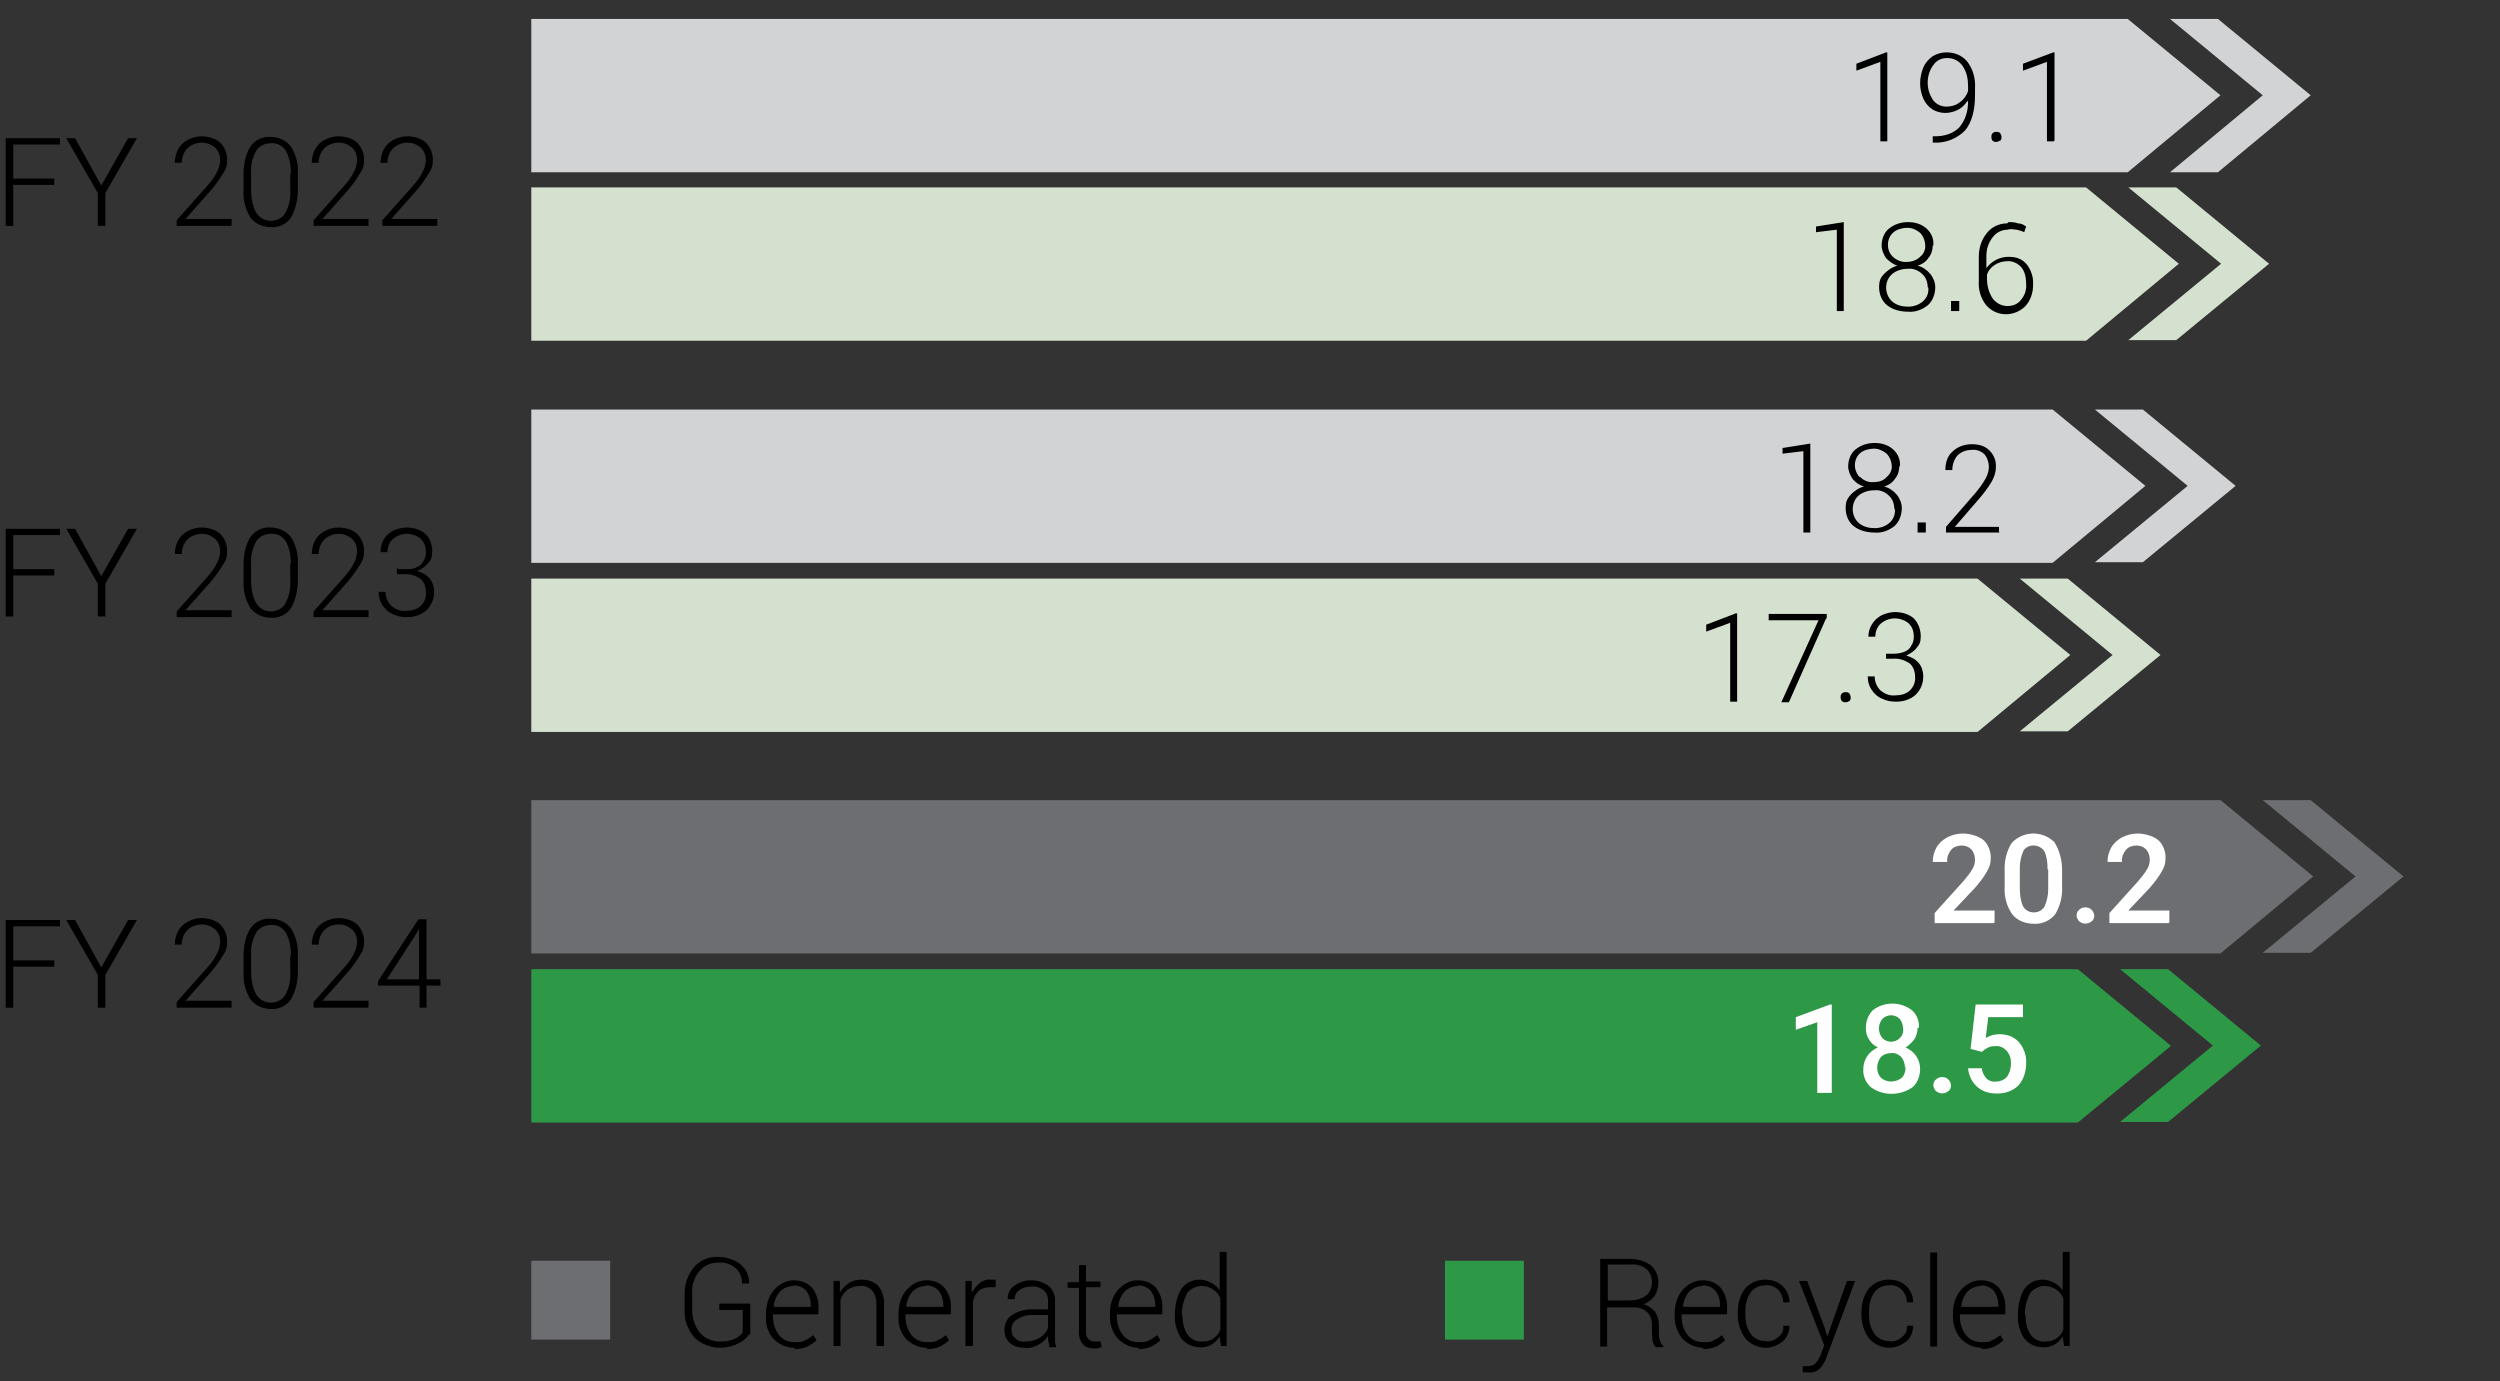
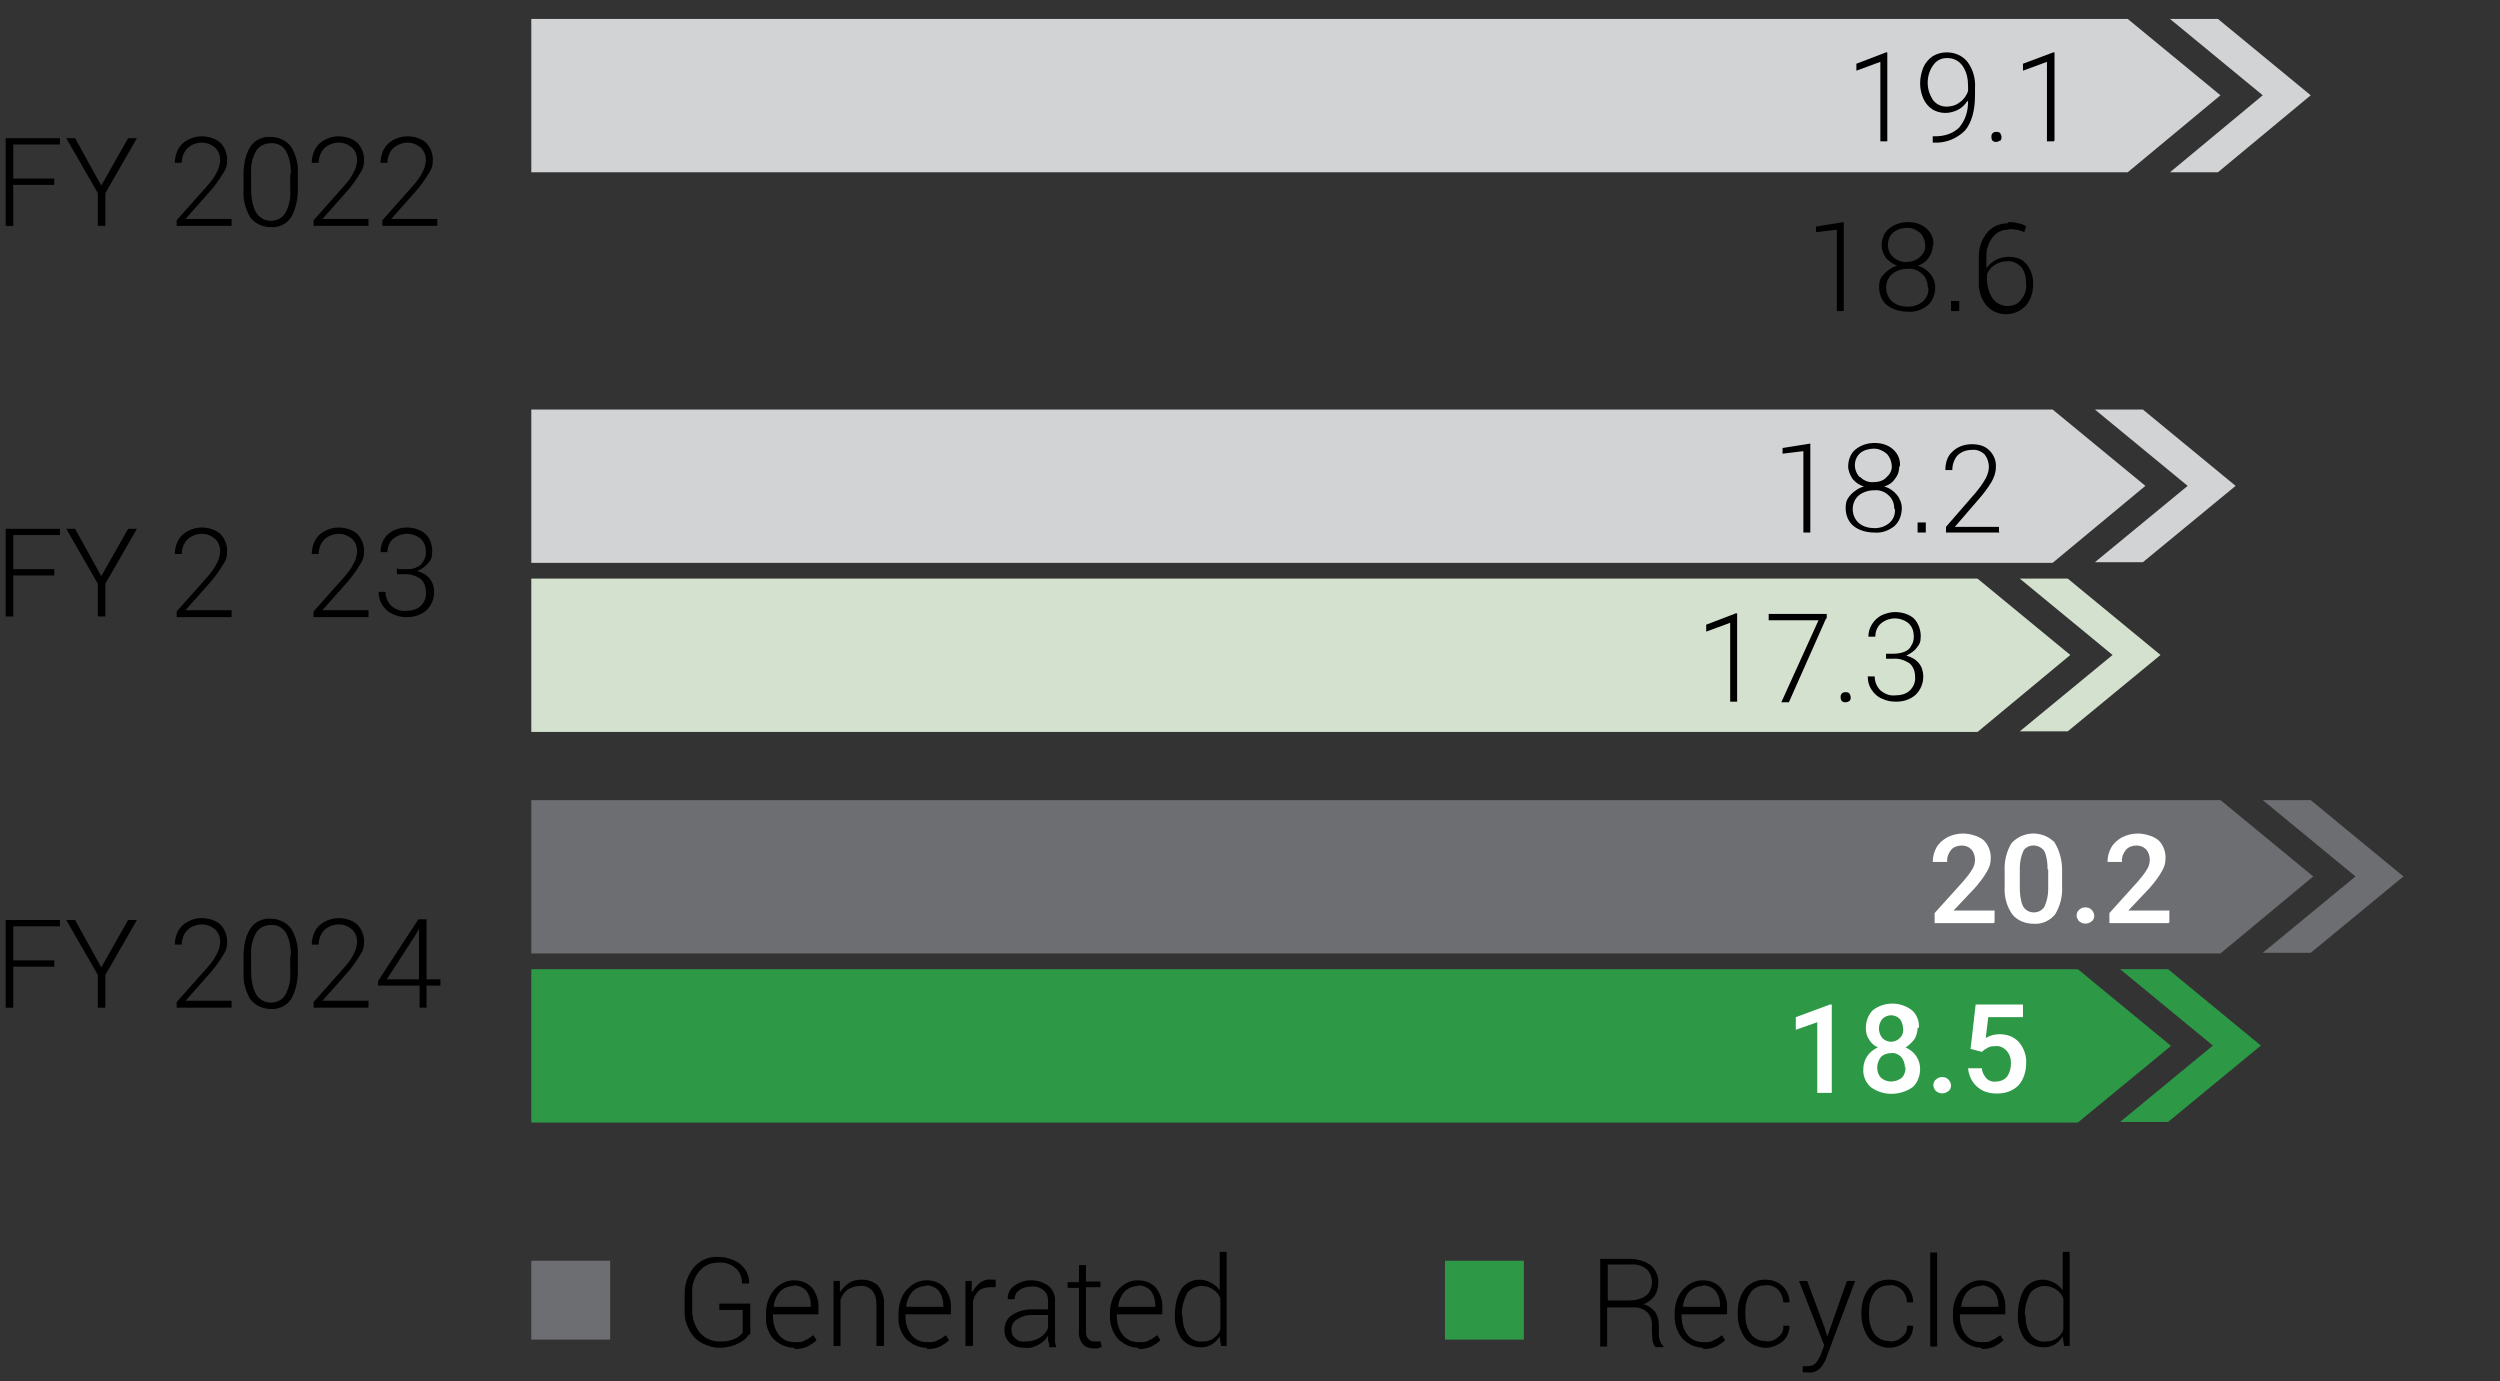
<svg xmlns="http://www.w3.org/2000/svg" id="Layer_1" data-name="Layer 1" version="1.1" viewBox="0 0 396.2 218.9">
  <rect x="0" y="0" width="396.2" height="218.9" fill="#333333" stroke="none" />
  <defs>
    <style>
      .cls-1 {
        fill: #6d6e71;
      }

      .cls-1, .cls-2, .cls-3, .cls-4, .cls-5, .cls-6, .cls-7 {
        stroke-width: 0px;
      }

      .cls-2 {
        fill: #000;
      }

      .cls-3 {
        fill: none;
      }

      .cls-4 {
        fill: #d1d3d4;
      }

      .cls-5 {
        fill: #2d9947;
      }

      .cls-6 {
        fill: #d4e1cf;
      }

      .cls-7 {
        fill: #fff;
      }
    </style>
  </defs>
  <path id="Path_7873" data-name="Path 7873" class="cls-2" d="M.9,21.9v13.9h1.2v-6.5h6.5v-1H2.1v-5.4h7.4v-1H.9Z" />
  <path id="Path_7874" data-name="Path 7874" class="cls-2" d="M16,29.5l4.3-7.6h1.4l-5,8.7v5.2h-1.2v-5.2l-5-8.7h1.4l4.2,7.6h0Z" />
  <rect class="cls-3" x=".9" y="2.9" width="380" height="214.6" />
  <path id="Path_7875" data-name="Path 7875" class="cls-2" d="M36.7,35.8h-8.7v-.9l4.8-5.4c.6-.7,1.2-1.4,1.6-2.3.3-.5.4-1.1.5-1.7,0-.8-.2-1.5-.8-2.1-.6-.5-1.3-.8-2.1-.8s-1.7.3-2.3.9c-.6.6-.9,1.5-.9,2.3h-1.1c0-.7.2-1.5.5-2.1s.9-1.2,1.5-1.5c.7-.4,1.5-.6,2.2-.6,1.1,0,2.2.3,3,1,.7.7,1.1,1.7,1.1,2.7s-.2,1.5-.6,2.1c-.6,1-1.3,2-2.1,2.9l-3.9,4.4h7.3v1h0Z" />
  <path id="Path_7876" data-name="Path 7876" class="cls-2" d="M47.2,30c0,1.6-.3,3.1-1.1,4.5-.7,1-1.9,1.6-3.2,1.5-1.2,0-2.4-.5-3.2-1.5-.8-1.3-1.2-2.8-1.1-4.4v-2.5c0-1.6.3-3.1,1.1-4.4.7-1,1.9-1.6,3.2-1.5,1.2,0,2.4.5,3.2,1.5.8,1.3,1.2,2.8,1.1,4.3v2.6h0ZM46.1,27.5c0-1.3-.2-2.5-.8-3.6-.5-.8-1.4-1.3-2.4-1.2-.9,0-1.8.4-2.3,1.2-.6,1.1-.9,2.3-.8,3.5v2.7c0,1.3.2,2.5.8,3.6.5.8,1.4,1.3,2.3,1.3s1.8-.4,2.3-1.2c.6-1.1.9-2.4.8-3.6v-2.7h.1Z" />
  <path id="Path_7877" data-name="Path 7877" class="cls-2" d="M58.4,35.8h-8.7v-.9l4.8-5.4c.6-.7,1.2-1.4,1.6-2.3.3-.5.4-1.1.5-1.7,0-.8-.2-1.5-.8-2.1-.6-.5-1.3-.8-2.1-.8s-1.7.3-2.3.9c-.6.6-.9,1.5-.9,2.3h-1.1c0-.7.2-1.5.5-2.1s.9-1.2,1.5-1.5c.7-.4,1.5-.6,2.2-.6,1.1,0,2.2.3,3,1,.7.7,1.1,1.7,1.1,2.7s-.2,1.5-.6,2.1c-.6,1-1.3,2-2.1,2.9l-3.9,4.4h7.3v1h0Z" />
  <path id="Path_7878" data-name="Path 7878" class="cls-2" d="M69.3,35.8h-8.7v-.9l4.8-5.4c.6-.7,1.2-1.4,1.6-2.3.3-.5.4-1.1.5-1.7,0-.8-.2-1.5-.8-2.1-.6-.5-1.4-.8-2.1-.8s-1.7.3-2.3.9c-.6.6-.9,1.5-.9,2.3h-1.1c0-.7.2-1.5.5-2.1s.9-1.2,1.5-1.5c.7-.4,1.5-.6,2.2-.6,1.1,0,2.2.3,3,1,.7.7,1.1,1.7,1.1,2.7s-.2,1.5-.6,2.1c-.6,1-1.3,2-2.1,2.9l-3.9,4.4h7.3v1h0Z" />
-   <path id="Path_7879" data-name="Path 7879" class="cls-6" d="M345.3,41.8l-14.7-12.1H84.2v24.3h246.4l14.7-12.2ZM359.6,41.8l-14.7-12.1h-7.6l14.7,12.1-14.7,12.1h7.6l14.7-12.1Z" />
  <path id="Path_7880" data-name="Path 7880" class="cls-4" d="M351.9,15.1l-14.7-12.1H84.2v24.3h253l14.7-12.2h0ZM366.2,15.1l-14.7-12.1h-7.6l14.7,12.1-14.7,12.2h7.6s14.7-12.2,14.7-12.2Z" />
  <path id="Path_7881" data-name="Path 7881" class="cls-2" d="M299.1,22.4h-1.1v-12.6l-3.8,1.4v-1.1l4.7-1.8h.2v14h0Z" />
  <path id="Path_7882" data-name="Path 7882" class="cls-2" d="M311.8,16c-.4.6-.9,1.1-1.5,1.4-.6.3-1.3.5-2,.5s-1.5-.2-2.1-.6c-.6-.4-1.1-1-1.4-1.7s-.5-1.5-.5-2.4.2-1.7.5-2.5c.3-.7.8-1.3,1.5-1.8.7-.4,1.4-.6,2.2-.6,1.3,0,2.5.5,3.3,1.5.9,1.2,1.3,2.7,1.2,4.2v1c0,2.5-.5,4.4-1.6,5.7-1.3,1.3-3.1,2-4.9,1.9h-.2v-1h.4c1.4,0,2.8-.4,3.8-1.4,1-1.2,1.4-2.6,1.4-4.1M308.5,16.9c.7,0,1.5-.2,2.1-.7.6-.4,1.1-1.1,1.3-1.8v-.7c0-1.2-.2-2.3-.9-3.3-.6-.8-1.4-1.2-2.4-1.2s-1.7.4-2.2,1.1c-.6.8-.9,1.8-.9,2.8s.3,1.9.8,2.7c.5.7,1.3,1.1,2.2,1.1" />
  <path id="Path_7883" data-name="Path 7883" class="cls-2" d="M315.6,21.7c0-.2,0-.4.2-.6.2-.2.4-.2.6-.2s.4,0,.6.2c.1.2.2.4.2.6s0,.4-.2.6c-.2,0-.4.2-.6.2s-.4,0-.6-.2c-.1,0-.2-.3-.2-.6" />
  <path id="Path_7884" data-name="Path 7884" class="cls-2" d="M325.5,22.4h-1.1v-12.6l-3.8,1.4v-1.1l4.8-1.8h.2v14h-.1Z" />
  <path id="Path_7885" data-name="Path 7885" class="cls-2" d="M292.2,49.3h-1.1v-12.9l-3.3.4v-.9l4.4-.7v14.1ZM306.3,38.9c0,.7-.2,1.4-.7,2-.4.6-1,1-1.7,1.2.8.2,1.5.7,2,1.3.5.6.8,1.4.8,2.1,0,1.1-.4,2.2-1.2,2.9-.9.7-2,1.1-3.1,1-1.2,0-2.4-.3-3.3-1s-1.3-1.8-1.3-2.9.3-1.6.8-2.1c.6-.6,1.3-1.1,2.1-1.3-.7-.2-1.3-.7-1.8-1.2-.4-.6-.7-1.3-.7-2,0-1,.4-2.1,1.2-2.7.9-.7,1.9-1,3-1s2.1.3,2.9,1,1.2,1.7,1.1,2.7M305.5,45.5c0-.8-.3-1.6-.9-2.1-.6-.6-1.5-.9-2.3-.8-.9,0-1.8.3-2.4.8-1.2,1-1.3,2.9-.3,4.1,0,0,.2.2.3.3.7.6,1.6.8,2.5.8s1.7-.3,2.3-.8c.6-.5,1-1.3.9-2.2M305.1,38.9c0-.7-.3-1.5-.8-2-.6-.5-1.3-.8-2-.8s-1.6.2-2.2.7-.9,1.2-.9,2,.3,1.5.9,2,1.4.8,2.2.7c.7,0,1.5-.3,2-.8.6-.5.9-1.2.8-2M310.5,49.3h-1.3v-1.6h1.3v1.6ZM318.3,35.2c.5,0,1,0,1.5.2.5,0,.9.2,1.3.5l-.3.9c-.4-.2-.8-.3-1.2-.4-.5,0-.9-.2-1.4,0-.9,0-1.8.4-2.4,1.2-.7.9-1,1.9-1,3v1.9c.8-1.1,2.1-1.8,3.5-1.8s2.2.4,2.9,1.2c.7.9,1.1,2.1,1,3.3,0,1.2-.4,2.4-1.2,3.3-.8.8-1.9,1.3-3.1,1.3s-2.3-.5-3.1-1.4c-.9-1.1-1.3-2.5-1.2-3.9v-3.8c0-1.4.4-2.7,1.3-3.8.8-1,2-1.5,3.2-1.5M318.1,41.4c-.7,0-1.4.2-2,.6s-1,.9-1.2,1.5v.7c0,1.1.3,2.2.9,3.1.5.7,1.4,1.2,2.3,1.2s1.7-.3,2.2-1c.6-.7.9-1.6.8-2.6,0-.9-.2-1.9-.8-2.6-.6-.6-1.4-1-2.3-.9" />
  <path id="Path_7886" data-name="Path 7886" class="cls-2" d="M8.6,91.2H2.1v6.5H.9v-13.9h8.6v1H2.1v5.4h6.5v1Z" />
  <path id="Path_7887" data-name="Path 7887" class="cls-2" d="M16,91.4l4.3-7.6h1.4l-5,8.7v5.2h-1.2v-5.2l-5-8.7h1.4l4.2,7.6h0Z" />
  <path id="Path_7888" data-name="Path 7888" class="cls-2" d="M36.7,97.8h-8.7v-.9l4.8-5.4c.6-.7,1.2-1.4,1.6-2.3.3-.5.4-1.1.5-1.7,0-.8-.2-1.5-.8-2.1-.6-.5-1.3-.8-2.1-.8s-1.7.3-2.3.9c-.6.6-.9,1.5-.9,2.3h-1.1c0-.7.2-1.5.5-2.1s.9-1.2,1.5-1.5c.7-.4,1.5-.6,2.2-.6,1.1,0,2.2.3,3,1,.7.7,1.1,1.7,1.1,2.7s-.2,1.5-.6,2.1c-.6,1-1.3,2-2.1,2.9l-3.9,4.4h7.3v1h0Z" />
-   <path id="Path_7889" data-name="Path 7889" class="cls-2" d="M47.2,91.9c0,1.6-.3,3.1-1.1,4.5-.7,1-1.9,1.6-3.2,1.5-1.2,0-2.4-.5-3.2-1.5-.8-1.3-1.2-2.8-1.1-4.4v-2.5c0-1.6.3-3.1,1.1-4.4.7-1,1.9-1.6,3.2-1.5,1.2,0,2.4.5,3.2,1.5.8,1.3,1.2,2.8,1.1,4.3v2.6h0ZM46.1,89.4c0-1.3-.2-2.5-.8-3.6-.5-.8-1.4-1.3-2.4-1.2-.9,0-1.8.4-2.3,1.2-.6,1.1-.9,2.3-.8,3.5v2.7c0,1.3.2,2.5.8,3.6.5.8,1.4,1.3,2.3,1.3s1.8-.4,2.3-1.2c.6-1.1.9-2.4.8-3.6v-2.7h.1Z" />
  <path id="Path_7890" data-name="Path 7890" class="cls-2" d="M58.4,97.8h-8.7v-.9l4.8-5.4c.6-.7,1.2-1.4,1.6-2.3.3-.5.4-1.1.5-1.7,0-.8-.2-1.5-.8-2.1-.6-.5-1.3-.8-2.1-.8s-1.7.3-2.3.9-.9,1.5-.9,2.3h-1.1c0-.7.2-1.5.5-2.1s.9-1.2,1.5-1.5c.7-.4,1.5-.6,2.2-.6,1.1,0,2.2.3,3,1,.7.7,1.1,1.7,1.1,2.7s-.2,1.5-.6,2.1c-.6,1-1.3,2-2.1,2.9l-3.9,4.4h7.3v1h0Z" />
  <path id="Path_7891" data-name="Path 7891" class="cls-2" d="M63.1,90.2h1.2c.6,0,1.2,0,1.7-.3.5-.2.9-.5,1.1-1,.3-.4.4-.9.4-1.4,0-.8-.2-1.5-.8-2.1-.6-.5-1.4-.8-2.2-.8s-1.6.3-2.2.8c-.6.5-.9,1.3-.9,2.1h-1.1c0-.7.2-1.4.5-2,.4-.6.9-1.1,1.5-1.4.7-.3,1.4-.5,2.1-.5,1.1,0,2.2.3,3,1s1.1,1.8,1.1,2.8-.2,1.3-.6,1.8c-.5.6-1.1,1-1.8,1.3.8.2,1.5.6,2,1.2s.7,1.4.7,2.1c0,1.1-.4,2.1-1.2,2.9-.9.8-2,1.1-3.1,1.1s-1.6-.2-2.3-.5-1.2-.8-1.6-1.4c-.4-.6-.6-1.3-.6-2.1h1.1c0,.8.3,1.6.9,2.2.7.6,1.5.9,2.4.8.8,0,1.7-.2,2.3-.8s.9-1.4.8-2.2c0-.8-.3-1.6-.9-2.1-.8-.5-1.7-.8-2.6-.7h-1.1v-1l.2.2Z" />
  <path id="Path_7892" data-name="Path 7892" class="cls-6" d="M328.1,103.8l-14.7-12.1H84.2v24.3h229.2l14.7-12.2ZM342.4,103.8l-14.7-12.1h-7.6l14.7,12.1-14.7,12.1h7.6l14.7-12.1Z" />
  <path id="Path_7893" data-name="Path 7893" class="cls-4" d="M340,77l-14.7-12.1H84.2v24.3h241.1l14.7-12.2ZM354.3,77l-14.7-12.1h-7.6l14.7,12.1-14.7,12.1h7.6l14.7-12.1Z" />
  <path id="Path_7894" data-name="Path 7894" class="cls-2" d="M286.9,84.4h-1.1v-12.9l-3.3.4v-.9l4.4-.7v14.1ZM301,73.9c0,.7-.2,1.4-.7,2-.4.6-1,1-1.7,1.2.8.2,1.5.7,2,1.3.5.6.8,1.4.8,2.1,0,1.1-.4,2.2-1.2,2.9-.9.7-2,1.1-3.1,1-1.2,0-2.4-.3-3.3-1s-1.3-1.8-1.3-2.9.3-1.5.8-2.1c.6-.6,1.3-1.1,2.1-1.3-.7-.2-1.3-.6-1.8-1.2-.4-.6-.7-1.3-.7-2,0-1,.4-2.1,1.2-2.7.9-.7,1.9-1,3-1s2.1.3,2.9,1,1.2,1.7,1.1,2.7M300.2,80.6c0-.8-.3-1.6-.9-2.1-.6-.6-1.5-.9-2.3-.8-.9,0-1.8.3-2.4.8-1.2,1-1.3,2.9-.3,4.1,0,0,.2.2.3.3.7.6,1.6.8,2.5.8s1.7-.3,2.3-.8c.6-.5,1-1.3.9-2.2M299.8,73.9c0-.7-.3-1.5-.8-2-.6-.5-1.3-.8-2-.8s-1.6.2-2.2.7c-1.1,1-1.1,2.7-.1,3.8h.1c.6.6,1.4.9,2.2.8.7,0,1.5-.2,2-.8.6-.5.9-1.2.8-2M305.2,84.4h-1.3v-1.6h1.3v1.6ZM316.9,84.4h-8.5v-.9l4.6-5.3c.6-.7,1.2-1.5,1.7-2.4.3-.6.5-1.2.5-1.8s-.2-1.4-.7-2c-.5-.5-1.3-.8-2-.7-.9,0-1.7.3-2.3.9-.5.6-.8,1.4-.8,2.3h-1.1c0-1.1.3-2.2,1.1-2.9.8-.8,1.9-1.2,3.1-1.2s2.1.3,2.8,1c.7.7,1.1,1.7,1,2.7,0,.8-.3,1.6-.7,2.3-.6,1-1.3,1.9-2,2.7l-3.8,4.4h7v1h0Z" />
  <path id="Path_7895" data-name="Path 7895" class="cls-2" d="M275.3,111.2h-1.1v-12.5l-3.8,1.4v-1.1l4.7-1.8h.2v14h0Z" />
  <path id="Path_7896" data-name="Path 7896" class="cls-2" d="M289.4,98l-5.9,13.3h-1.2l5.9-13h-7.9v-1h9.2v.7h-.1Z" />
  <path id="Path_7897" data-name="Path 7897" class="cls-2" d="M291.7,110.5c0-.2,0-.4.2-.6.2-.2.4-.2.6-.2s.4,0,.6.2c.1.2.2.4.2.6s0,.4-.2.6c-.2.1-.4.2-.6.2s-.4,0-.6-.2c-.1-.1-.2-.3-.2-.6" />
  <path id="Path_7898" data-name="Path 7898" class="cls-2" d="M298.9,103.6h1.2c.6,0,1.2-.1,1.7-.3s.9-.5,1.1-1c.3-.4.4-.9.4-1.4,0-.8-.2-1.5-.8-2.1-.6-.5-1.4-.8-2.2-.8s-1.6.3-2.2.8-.9,1.3-.9,2.1h-1.1c0-1.4.8-2.7,2.1-3.4.7-.3,1.4-.5,2.1-.5,1.1,0,2.2.3,3,1,.7.7,1.1,1.8,1.1,2.8s-.2,1.3-.6,1.8c-.4.6-1.1,1-1.7,1.3.8.2,1.5.6,2,1.2.5.6.7,1.4.7,2.1,0,1.1-.4,2.1-1.2,2.9-.9.8-2,1.1-3.1,1.1s-1.6-.2-2.3-.5c-.7-.3-1.2-.8-1.6-1.4-.4-.6-.6-1.3-.6-2.1h1.1c0,.8.3,1.6.9,2.2.7.6,1.5.9,2.4.8.8,0,1.7-.2,2.3-.8.6-.6.9-1.4.8-2.2,0-.8-.3-1.6-.9-2.1-.8-.5-1.7-.8-2.6-.7h-1.1v-1,.2Z" />
  <path id="Path_7899" data-name="Path 7899" class="cls-2" d="M8.6,153.2H2.1v6.5H.9v-13.9h8.6v1H2.1v5.4h6.5v1Z" />
  <path id="Path_7900" data-name="Path 7900" class="cls-2" d="M16,153.4l4.3-7.6h1.4l-5,8.7v5.2h-1.2v-5.2l-5-8.7h1.4l4.2,7.6h0Z" />
  <path id="Path_7901" data-name="Path 7901" class="cls-2" d="M36.7,159.7h-8.7v-.9l4.8-5.4c.6-.7,1.2-1.4,1.6-2.3.3-.5.4-1.1.5-1.7,0-.8-.2-1.5-.8-2.1-.6-.5-1.3-.8-2.1-.8s-1.7.3-2.3.9c-.6.6-.9,1.5-.9,2.3h-1.1c0-.7.2-1.5.5-2.1s.9-1.2,1.5-1.5c.7-.4,1.5-.6,2.2-.6,1.1,0,2.2.3,3,1,.7.7,1.1,1.7,1.1,2.7s-.2,1.5-.6,2.1c-.6,1-1.3,2-2.1,2.9l-3.9,4.4h7.3v1h0Z" />
  <path id="Path_7902" data-name="Path 7902" class="cls-2" d="M47.2,153.9c0,1.6-.3,3.1-1.1,4.5-.7,1-1.9,1.6-3.2,1.5-1.2,0-2.4-.5-3.2-1.5-.8-1.3-1.2-2.8-1.1-4.4v-2.5c0-1.6.3-3.1,1.1-4.4.7-1,1.9-1.6,3.2-1.5,1.2,0,2.4.5,3.2,1.5.8,1.3,1.2,2.8,1.1,4.3v2.6h0ZM46.1,151.4c0-1.3-.2-2.5-.8-3.6-.5-.8-1.4-1.3-2.4-1.2-.9,0-1.8.4-2.3,1.2-.6,1.1-.9,2.3-.8,3.5v2.7c0,1.3.2,2.5.8,3.6.5.8,1.4,1.3,2.3,1.3s1.8-.4,2.3-1.2c.6-1.1.9-2.4.8-3.6v-2.7h.1Z" />
  <path id="Path_7903" data-name="Path 7903" class="cls-2" d="M58.4,159.7h-8.7v-.9l4.8-5.4c.6-.7,1.2-1.4,1.6-2.3.3-.5.4-1.1.5-1.7,0-.8-.2-1.5-.8-2.1-.6-.5-1.3-.8-2.1-.8s-1.7.3-2.3.9c-.6.6-.9,1.5-.9,2.3h-1.1c0-.7.2-1.5.5-2.1s.9-1.2,1.5-1.5c.7-.4,1.5-.6,2.2-.6,1.1,0,2.2.3,3,1,.7.7,1.1,1.7,1.1,2.7s-.2,1.5-.6,2.1c-.6,1-1.3,2-2.1,2.9l-3.9,4.4h7.3v1h0Z" />
  <path id="Path_7904" data-name="Path 7904" class="cls-2" d="M67.6,155.2h2.2v1h-2.2v3.5h-1.1v-3.5h-6.6v-.7l6.4-9.8h1.3v9.4h0ZM61.3,155.2h5.1v-8l-.5.9s-4.6,7.1-4.6,7.1Z" />
  <path id="Path_7905" data-name="Path 7905" class="cls-5" d="M344,165.7l-14.7-12.1H84.2v24.3h245.1l14.7-12.1h0ZM358.3,165.7l-14.7-12.1h-7.6l14.7,12.1-14.7,12.1h7.6l14.7-12.1Z" />
  <path id="Path_7906" data-name="Path 7906" class="cls-1" d="M366.6,138.9l-14.7-12.1H84.2v24.3h267.7l14.7-12.2h0ZM380.9,138.9l-14.7-12.1h-7.6l14.7,12.1-14.7,12.1h7.6l14.7-12.1Z" />
  <path id="Path_7907" data-name="Path 7907" class="cls-7" d="M316,146.3h-9.4v-1.6l4.6-5.1c.5-.6,1-1.2,1.4-1.9.3-.5.4-1,.4-1.5s-.2-1.2-.6-1.6c-.4-.4-.9-.6-1.5-.6s-1.3.2-1.7.7c-.4.5-.7,1.2-.6,1.9h-2.3c0-.8.2-1.6.6-2.3s1-1.2,1.7-1.6c.8-.4,1.6-.6,2.5-.6s2.3.3,3.2,1c.8.7,1.2,1.8,1.2,2.8s-.2,1.5-.6,2.2c-.5.9-1.2,1.8-1.9,2.6l-3.4,3.6h6.5v1.9h-.1Z" />
  <path id="Path_7908" data-name="Path 7908" class="cls-7" d="M326.8,140.4c.1,1.6-.3,3.2-1.1,4.5-.8,1-2.1,1.6-3.4,1.5-1.3,0-2.6-.5-3.4-1.5-.9-1.3-1.3-2.8-1.2-4.4v-2.4c-.1-1.6.3-3.2,1.1-4.5,1.8-1.9,4.7-2,6.6-.3,0,0,.2.1.2.2.8,1.3,1.2,2.8,1.2,4.4v2.4h0ZM324.5,137.8c0-1-.1-2-.5-2.9-.6-.9-1.9-1.2-2.8-.6-.2.1-.4.3-.5.5-.4.8-.6,1.8-.6,2.7v3.2c0,1,.1,2,.5,2.9.3.6,1,1,1.7,1s1.3-.3,1.7-.9c.4-.9.6-1.8.6-2.8v-3.1h-.1Z" />
  <path id="Path_7909" data-name="Path 7909" class="cls-7" d="M330.5,143.8c.4,0,.7.1,1,.4.2.2.4.6.4.9s-.1.7-.4.9c-.6.5-1.4.5-2,0-.2-.2-.4-.6-.4-.9s.1-.7.4-.9c.3-.3.6-.4,1-.4" />
  <path id="Path_7910" data-name="Path 7910" class="cls-7" d="M343.7,146.3h-9.4v-1.6l4.6-5.1c.5-.6,1-1.2,1.4-1.9.3-.5.4-1,.4-1.5s-.2-1.2-.6-1.6c-.4-.4-.9-.6-1.5-.6s-1.3.2-1.7.7c-.4.5-.7,1.2-.6,1.9h-2.3c0-.8.2-1.6.6-2.3s1-1.2,1.7-1.6c.8-.4,1.6-.6,2.5-.6s2.3.3,3.2,1c.8.7,1.2,1.8,1.2,2.8s-.2,1.5-.6,2.2c-.5.9-1.2,1.8-1.9,2.6l-3.4,3.6h6.5v1.9h-.1Z" />
  <path id="Path_7911" data-name="Path 7911" class="cls-7" d="M290.3,173.2h-2.3v-11.2l-3.4,1.2v-2l5.4-2h.3v14Z" />
  <path id="Path_7912" data-name="Path 7912" class="cls-7" d="M303.9,162.9c0,.6-.2,1.3-.5,1.8-.4.5-.9,1-1.4,1.3.7.3,1.3.8,1.7,1.4.4.6.6,1.3.6,2,0,1.1-.4,2.2-1.2,2.9-2,1.4-4.7,1.4-6.6,0-.8-.7-1.3-1.8-1.2-2.9,0-.7.2-1.4.6-2s1-1.1,1.7-1.4c-.6-.3-1.1-.7-1.4-1.3-.4-.5-.5-1.2-.5-1.8,0-1.1.4-2.1,1.1-2.8,1.8-1.4,4.4-1.4,6.2,0,.8.7,1.2,1.8,1.1,2.8M301.9,169.2c0-.6-.2-1.2-.6-1.7-.4-.4-1-.7-1.6-.6-.6,0-1.2.2-1.6.6-.4.5-.6,1.1-.6,1.7s.2,1.2.6,1.6c.9.8,2.3.8,3.3,0,.4-.4.6-1,.6-1.7M301.6,163c0-.5-.2-1.1-.5-1.5-.8-.8-2-.8-2.8,0-.7.9-.7,2.1,0,3,.8.8,2,.8,2.8,0,.4-.4.6-1,.5-1.5" />
  <path id="Path_7913" data-name="Path 7913" class="cls-7" d="M307.8,170.7c.4,0,.7.1,1,.4.2.2.4.6.4.9s-.1.7-.4.9c-.6.5-1.4.5-2,0-.2-.2-.4-.6-.4-.9s.1-.7.4-.9c.3-.3.6-.4,1-.4" />
  <path id="Path_7914" data-name="Path 7914" class="cls-7" d="M312.3,166.2l.8-7h7.5v2h-5.5l-.4,3.3c.7-.4,1.4-.6,2.2-.6,1.2,0,2.3.4,3.1,1.3.8,1,1.2,2.2,1.1,3.4,0,1.2-.4,2.5-1.2,3.4-.9.9-2.1,1.3-3.4,1.3s-2.3-.3-3.2-1.1c-.8-.7-1.3-1.8-1.4-2.9h2.2c0,.6.3,1.1.7,1.6.4.4,1,.6,1.6.5.6,0,1.3-.3,1.7-.8.4-.6.6-1.3.6-2.1s-.2-1.4-.7-2c-.5-.5-1.1-.8-1.8-.7-.4,0-.7,0-1.1.2s-.7.4-1,.7l-1.9-.5h0Z" />
  <path id="Path_7915" data-name="Path 7915" class="cls-2" d="M118.7,211.5c-.4.6-1,1.1-1.7,1.4-1,.5-2,.7-3.1.7s-2.9-.6-3.9-1.7c-1-1.2-1.6-2.7-1.5-4.3v-2.6c0-1.5.5-3,1.5-4.2,1-1.1,2.4-1.7,3.8-1.6,1.3,0,2.6.4,3.6,1.2.9.8,1.4,1.9,1.3,3h-1.1c0-.9-.3-1.8-1-2.4-.8-.7-1.8-1-2.8-.9-1.2,0-2.3.5-3,1.4-.8,1-1.2,2.2-1.1,3.5v2.6c0,1.3.4,2.6,1.2,3.6.8.9,1.9,1.4,3.1,1.4s1.6-.1,2.4-.4c.5-.2,1-.6,1.3-1v-3.6h-3.7v-1h4.9v4.9h-.2ZM125.9,213.6c-1.2,0-2.4-.5-3.3-1.4-.9-1-1.3-2.3-1.2-3.6v-.5c0-1.3.4-2.7,1.3-3.7.8-.9,1.9-1.5,3.1-1.5s2.2.4,2.9,1.2c.7.9,1.1,2.1,1,3.3v.9h-7.2v.3c0,1.1.3,2.1.9,2.9.6.8,1.5,1.2,2.5,1.2s1.2,0,1.7-.3c.5-.2.9-.5,1.3-.8l.5.8c-.4.4-.9.7-1.4,1-.7.3-1.4.4-2.1.4M125.8,203.8c-.8,0-1.6.3-2.2.9-.6.7-.9,1.5-1,2.4h5.9v-.2c0-.8-.2-1.6-.7-2.3-.5-.6-1.3-.9-2.1-.9M133.1,203v1.8c.4-.6.9-1.1,1.5-1.5s1.3-.5,2-.5c1,0,1.9.3,2.6,1,.7.9,1,2.1.9,3.2v6.3h-1.2v-6.3c0-.9-.1-1.8-.7-2.5-.5-.5-1.2-.8-1.9-.7-.7,0-1.4.2-2,.6-.5.4-.9,1-1.1,1.6v7.3h-1.1v-10.3h1ZM146.9,213.6c-1.2,0-2.4-.5-3.3-1.4-.9-1-1.3-2.3-1.2-3.6v-.5c0-1.3.4-2.7,1.3-3.7.8-.9,1.9-1.5,3.1-1.5s2.2.4,2.9,1.2c.7.9,1.1,2.1,1,3.3v.9h-7.2v.3c0,1.1.3,2.1.9,2.9.6.8,1.5,1.2,2.5,1.2s1.2,0,1.7-.3c.5-.2.9-.5,1.3-.8l.5.8c-.4.4-.9.7-1.4,1-.7.3-1.4.4-2.1.4M146.8,203.8c-.8,0-1.6.3-2.2.9-.6.7-.9,1.5-1,2.4h5.9v-.2c0-.8-.2-1.6-.7-2.3-.5-.6-1.3-.9-2.1-.9M157.8,204h-.8c-.6,0-1.3.1-1.8.5s-.8,1-1,1.7v7.1h-1.2v-10.3h1v1.7c.1,0,.1.1.1.1.3-.6.7-1.1,1.2-1.5s1.2-.6,1.8-.5h.7v1.1h0ZM166.3,213.4c0-.4-.1-.7-.2-.9v-.8c-.4.6-.9,1.1-1.5,1.4-.7.4-1.4.6-2.2.5-.9,0-1.7-.2-2.4-.8-.6-.6-.9-1.4-.8-2.2,0-.9.5-1.8,1.2-2.2.9-.6,2-.9,3.2-.9h2.5v-1.3c0-.7-.2-1.3-.7-1.7-.6-.5-1.3-.7-2-.6-.7,0-1.4.2-1.9.6-.5.3-.7.9-.7,1.4h-1.1c0-.9.3-1.6,1-2.1,1.6-1.2,3.8-1.2,5.5,0,.7.6,1.1,1.6,1,2.5v6.2c0,.3.1.7.2,1h-1.2,0ZM162.5,212.6c.8,0,1.6-.2,2.3-.6.6-.4,1.1-.9,1.3-1.6v-2h-2.6c-.8,0-1.6.2-2.3.7-.6.3-.9.9-.9,1.6s.2,1.1.6,1.4c.4.4,1,.6,1.6.5M172.1,200.4v2.7h2.3v.9h-2.3v6.8c0,.5,0,1,.4,1.4.2.3.6.4,1,.4h.9l.2.9c-.2,0-.4.1-.6.2h-.7c-.6,0-1.3-.2-1.7-.7-.5-.6-.7-1.4-.6-2.2v-6.7h-1.8v-.9h1.8v-2.7h1.2,0ZM180.5,213.6c-1.2,0-2.4-.5-3.3-1.4-.9-1-1.3-2.3-1.3-3.6v-.5c0-1.3.4-2.7,1.3-3.7.8-.9,1.9-1.5,3.1-1.5s2.2.4,2.9,1.2c.7.9,1.1,2.1,1,3.3v.9h-7.2v.3c0,1.1.3,2.1.9,2.9.6.8,1.5,1.2,2.5,1.2s1.2,0,1.7-.3c.5-.2.9-.5,1.3-.8l.5.8c-.4.4-.9.7-1.4,1-.7.3-1.4.4-2.1.4M180.4,203.8c-.8,0-1.6.3-2.2.9-.6.7-.9,1.5-1,2.4h5.9v-.2c0-.8-.2-1.6-.7-2.3-.5-.6-1.3-.9-2.1-.9M186.2,208.3c0-1.4.3-2.8,1-4,.7-1,1.8-1.5,2.9-1.5s2.5.6,3.2,1.7v-6.1h1.1v14.9h-.9l-.2-1.5c-.3.5-.8,1-1.3,1.3-.6.3-1.2.5-1.9.4-1.1,0-2.2-.5-2.9-1.4-.7-1.1-1.1-2.4-1-3.7v-.2h0ZM187.4,208.5c0,1,.2,2.1.8,3,.5.7,1.4,1.2,2.3,1.1.7,0,1.3-.1,1.8-.5.5-.3.9-.8,1.1-1.4v-4.9c-.2-.6-.6-1.1-1.1-1.4-.5-.4-1.2-.6-1.9-.6s-1.8.4-2.3,1.2c-.5,1-.8,2.1-.8,3.2v.2h0Z" />
  <path id="Path_7916" data-name="Path 7916" class="cls-2" d="M254.7,207.1v6.3h-1.1v-13.9h4.6c1.2,0,2.4.3,3.4,1,.8.7,1.3,1.8,1.2,2.9,0,.7-.2,1.4-.6,2-.5.6-1.1,1.1-1.8,1.3.7.1,1.4.6,1.9,1.2.4.6.6,1.4.6,2.1v1.3c0,.4,0,.8.2,1.2,0,.3.3.6.5.8v.2h-1.2c-.3-.3-.4-.6-.5-1,0-.4-.1-.9-.1-1.3v-1.3c0-.8-.3-1.5-.8-2-.6-.5-1.5-.8-2.3-.7h-4ZM254.7,206.1h3.4c1,0,2-.2,2.8-.8.6-.5.9-1.3.9-2.1s-.3-1.6-.9-2.1c-.8-.6-1.7-.8-2.6-.7h-3.5v5.7h0ZM270,213.6c-1.2,0-2.4-.5-3.3-1.4-.9-1-1.3-2.3-1.3-3.6v-.5c0-1.3.4-2.7,1.3-3.7.8-.9,1.9-1.5,3.1-1.5s2.2.4,2.9,1.2c.7.9,1.1,2.1,1,3.3v.9h-7.2v.3c0,1.1.3,2.1.9,2.9.6.8,1.5,1.2,2.5,1.2s1.2,0,1.7-.3c.5-.2.9-.5,1.3-.8l.5.8c-.4.4-.9.7-1.4,1-.7.3-1.4.4-2.1.4M269.9,203.8c-.8,0-1.6.3-2.2.9-.6.7-.9,1.5-1,2.4h5.9v-.2c0-.8-.2-1.6-.7-2.3-.5-.6-1.3-.9-2.1-.9M279.9,212.6c.7,0,1.4-.2,1.9-.7.6-.4.9-1.1.8-1.8h1c0,1-.4,1.9-1.1,2.5-.8.6-1.7,1-2.7,1s-2.4-.5-3.2-1.5c-.8-1.1-1.2-2.4-1.2-3.7v-.4c0-1.3.3-2.6,1.1-3.7.8-1,2-1.5,3.2-1.5s2,.3,2.8,1c.7.7,1.1,1.6,1.1,2.6h-1c0-.7-.3-1.5-.8-2s-1.3-.8-2-.7c-1,0-1.9.4-2.4,1.2-.6.9-.8,1.9-.8,3v.4c0,1.1.2,2.1.8,3,.5.8,1.5,1.3,2.4,1.2M289.2,210.6l.4,1.2h0l3.1-8.8h1.3l-4.5,12c-.2.7-.6,1.3-1,1.8-.5.5-1.2.8-1.9.7h-.9v-1h.9c.5,0,.9-.2,1.2-.5.3-.4.6-.9.8-1.4l.5-1.4-4-10.2h1.3l2.8,7.5h0ZM299.5,212.6c.7,0,1.4-.2,1.9-.7.6-.4.9-1.1.8-1.8h1c0,1-.4,1.9-1.1,2.5-.8.6-1.7,1-2.7,1s-2.4-.5-3.2-1.5c-.8-1.1-1.2-2.4-1.2-3.7v-.4c0-1.3.3-2.6,1.1-3.7.8-1,2-1.5,3.2-1.5s2,.3,2.8,1c.7.7,1.1,1.6,1.1,2.6h-1c0-.7-.3-1.5-.8-2s-1.3-.8-2-.7c-1,0-1.9.4-2.4,1.2-.6.9-.8,1.9-.8,3v.4c0,1.1.2,2.1.8,3,.5.8,1.5,1.3,2.4,1.2M307,213.4h-1.1v-14.9h1.1v14.9ZM314.1,213.6c-1.2,0-2.4-.5-3.3-1.4-.9-1-1.3-2.3-1.3-3.6v-.5c0-1.3.4-2.7,1.3-3.7.8-.9,1.9-1.5,3.1-1.5s2.2.4,2.9,1.2c.7.9,1.1,2.1,1,3.3v.9h-7.2v.3c0,1.1.3,2.1.9,2.9.6.8,1.5,1.2,2.5,1.2s1.2,0,1.7-.3c.5-.2.9-.5,1.3-.8l.5.8c-.4.4-.9.7-1.4,1-.7.3-1.4.4-2.1.4M314,203.8c-.8,0-1.6.3-2.2.9-.6.7-.9,1.5-1,2.4h5.9v-.2c0-.8-.2-1.6-.7-2.3-.5-.6-1.3-.9-2.1-.9M319.8,208.3c0-1.4.3-2.8,1-4,.7-1,1.8-1.5,2.9-1.5s2.5.6,3.2,1.7v-6.1h1.1v14.9h-.9l-.2-1.5c-.3.5-.8,1-1.3,1.3-.6.3-1.2.5-1.9.4-1.1,0-2.2-.5-2.9-1.4-.7-1.1-1.1-2.4-1-3.7v-.2h0ZM321,208.5c0,1,.2,2.1.8,3,.5.7,1.4,1.2,2.3,1.1.7,0,1.3-.1,1.8-.5.5-.3.9-.8,1.1-1.4v-4.9c-.2-.6-.6-1.1-1.1-1.4-.5-.4-1.2-.6-1.9-.6s-1.8.4-2.3,1.2c-.5,1-.8,2.1-.8,3.2v.2h.1Z" />
  <rect id="Rectangle_65895" data-name="Rectangle 65895" class="cls-1" x="84.2" y="199.8" width="12.5" height="12.5" />
  <rect id="Rectangle_65896" data-name="Rectangle 65896" class="cls-5" x="229" y="199.8" width="12.5" height="12.5" />
</svg>